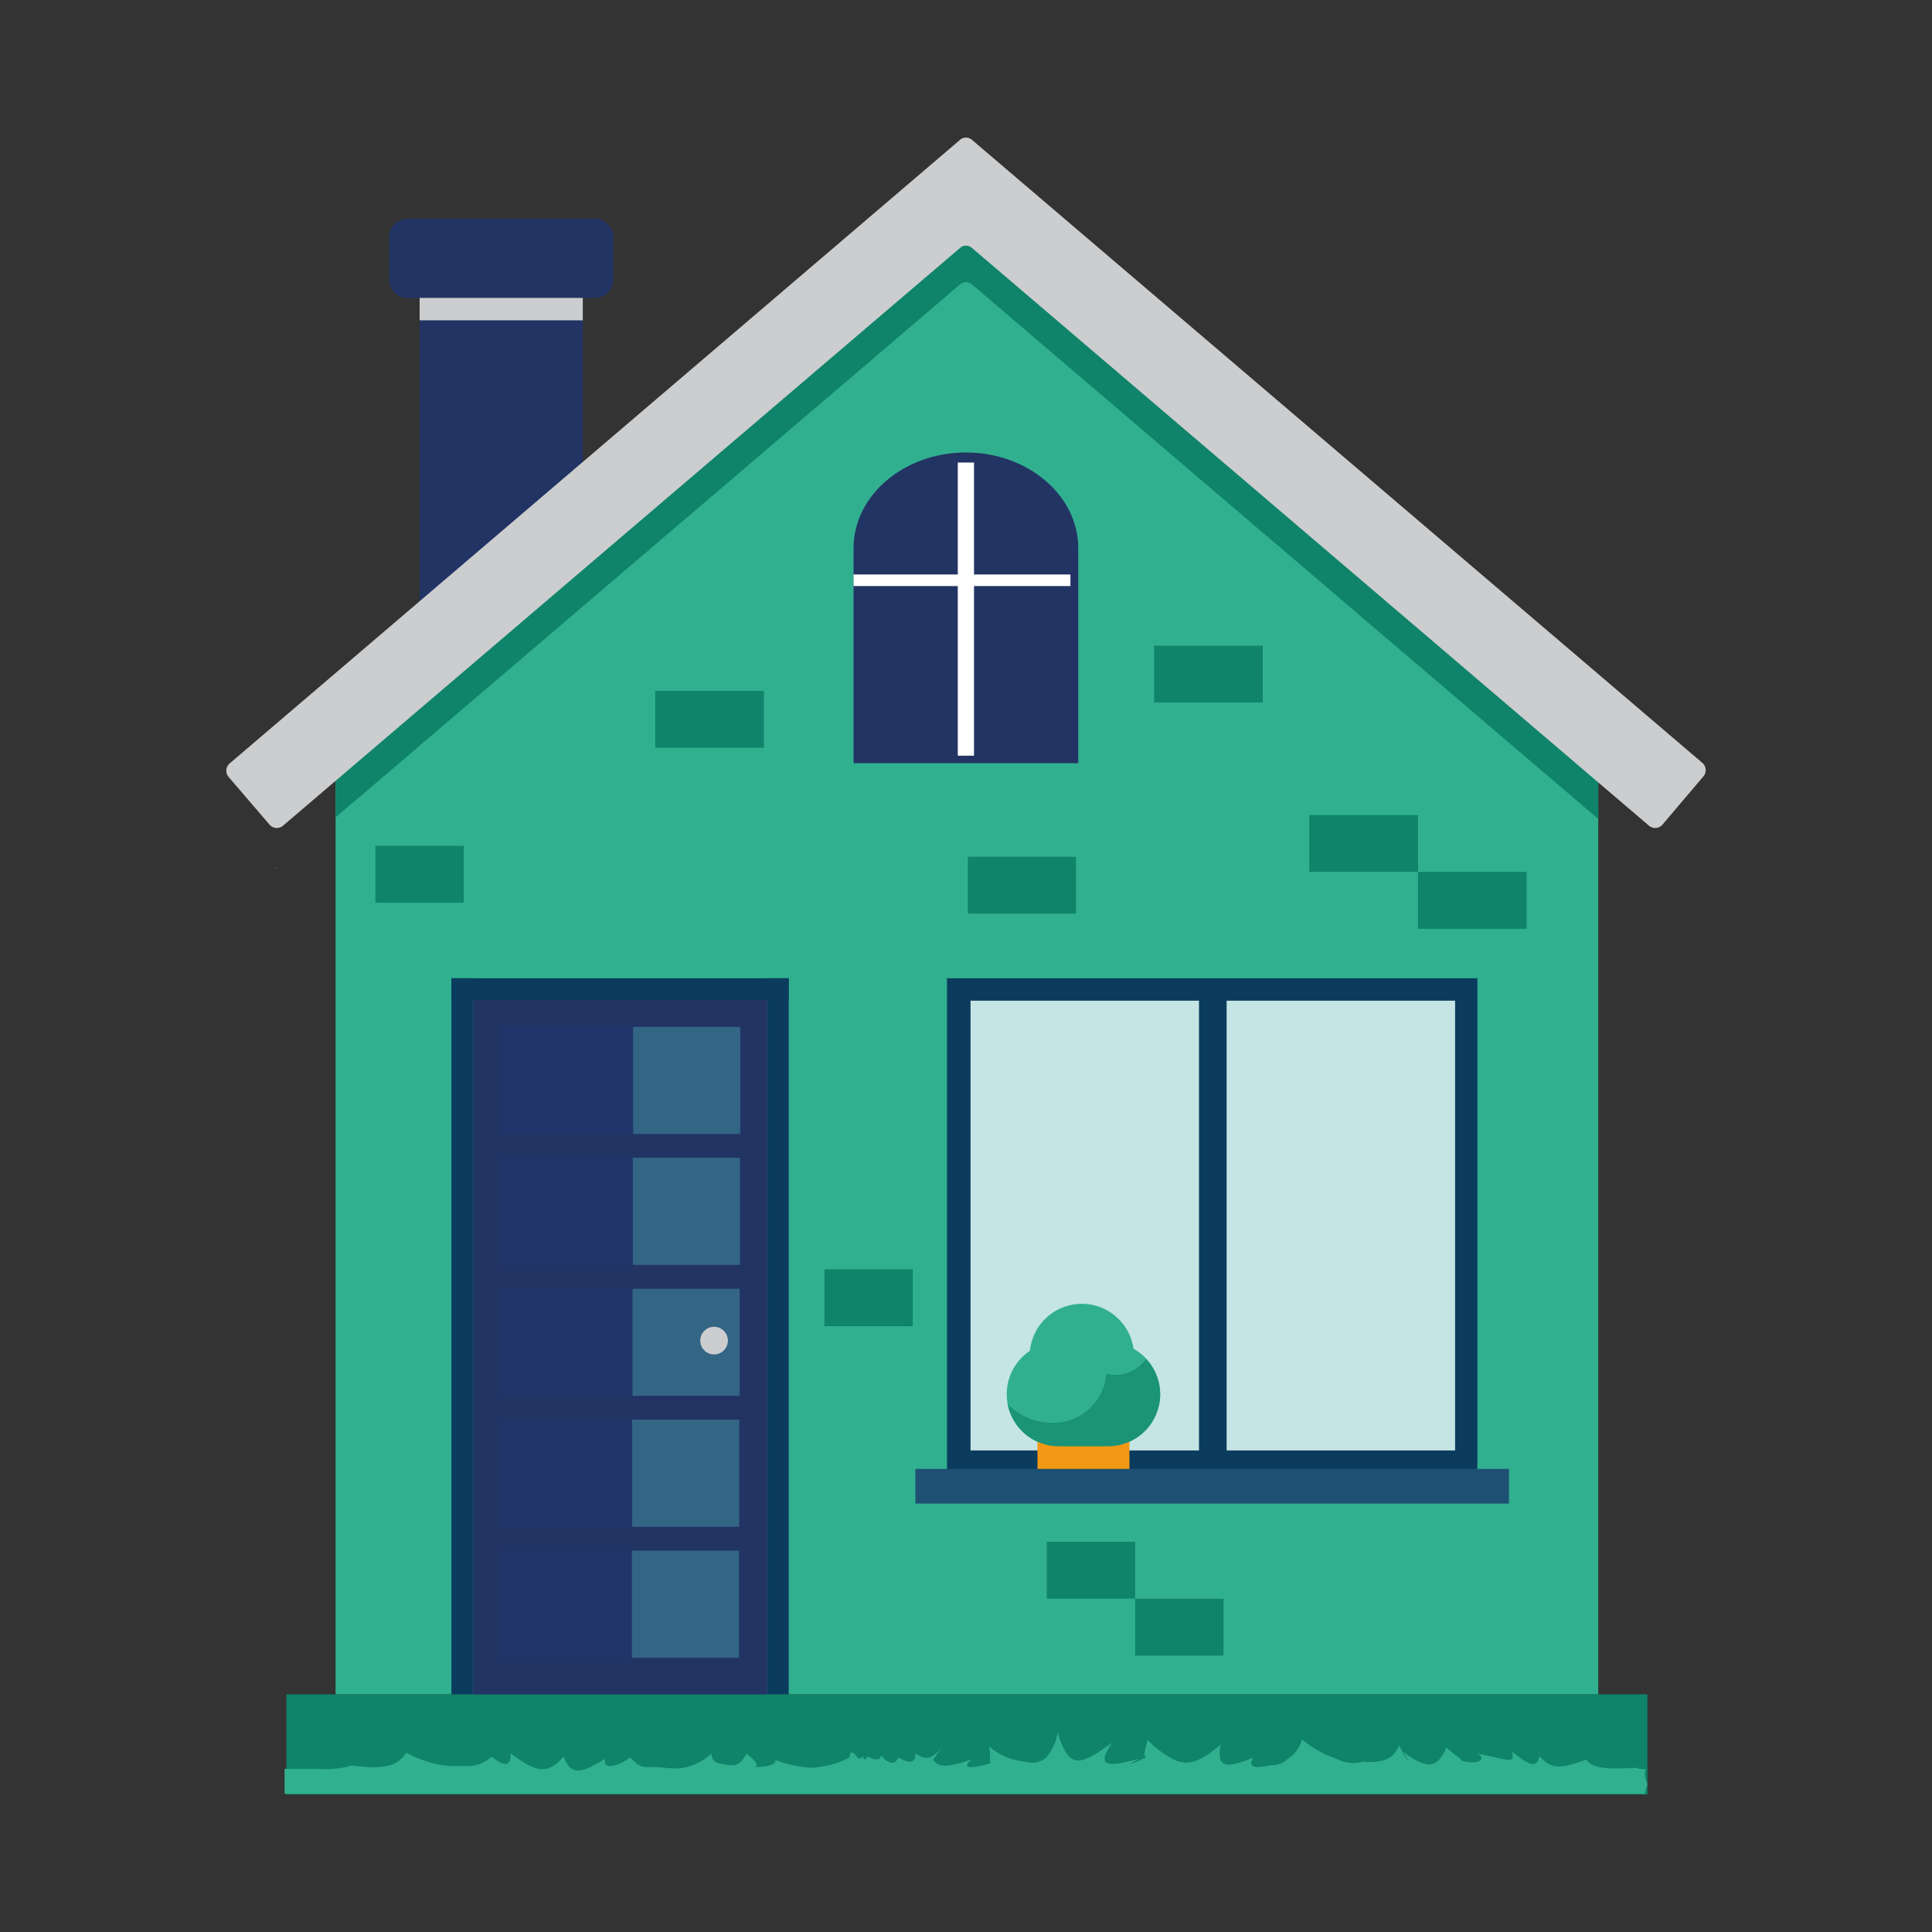
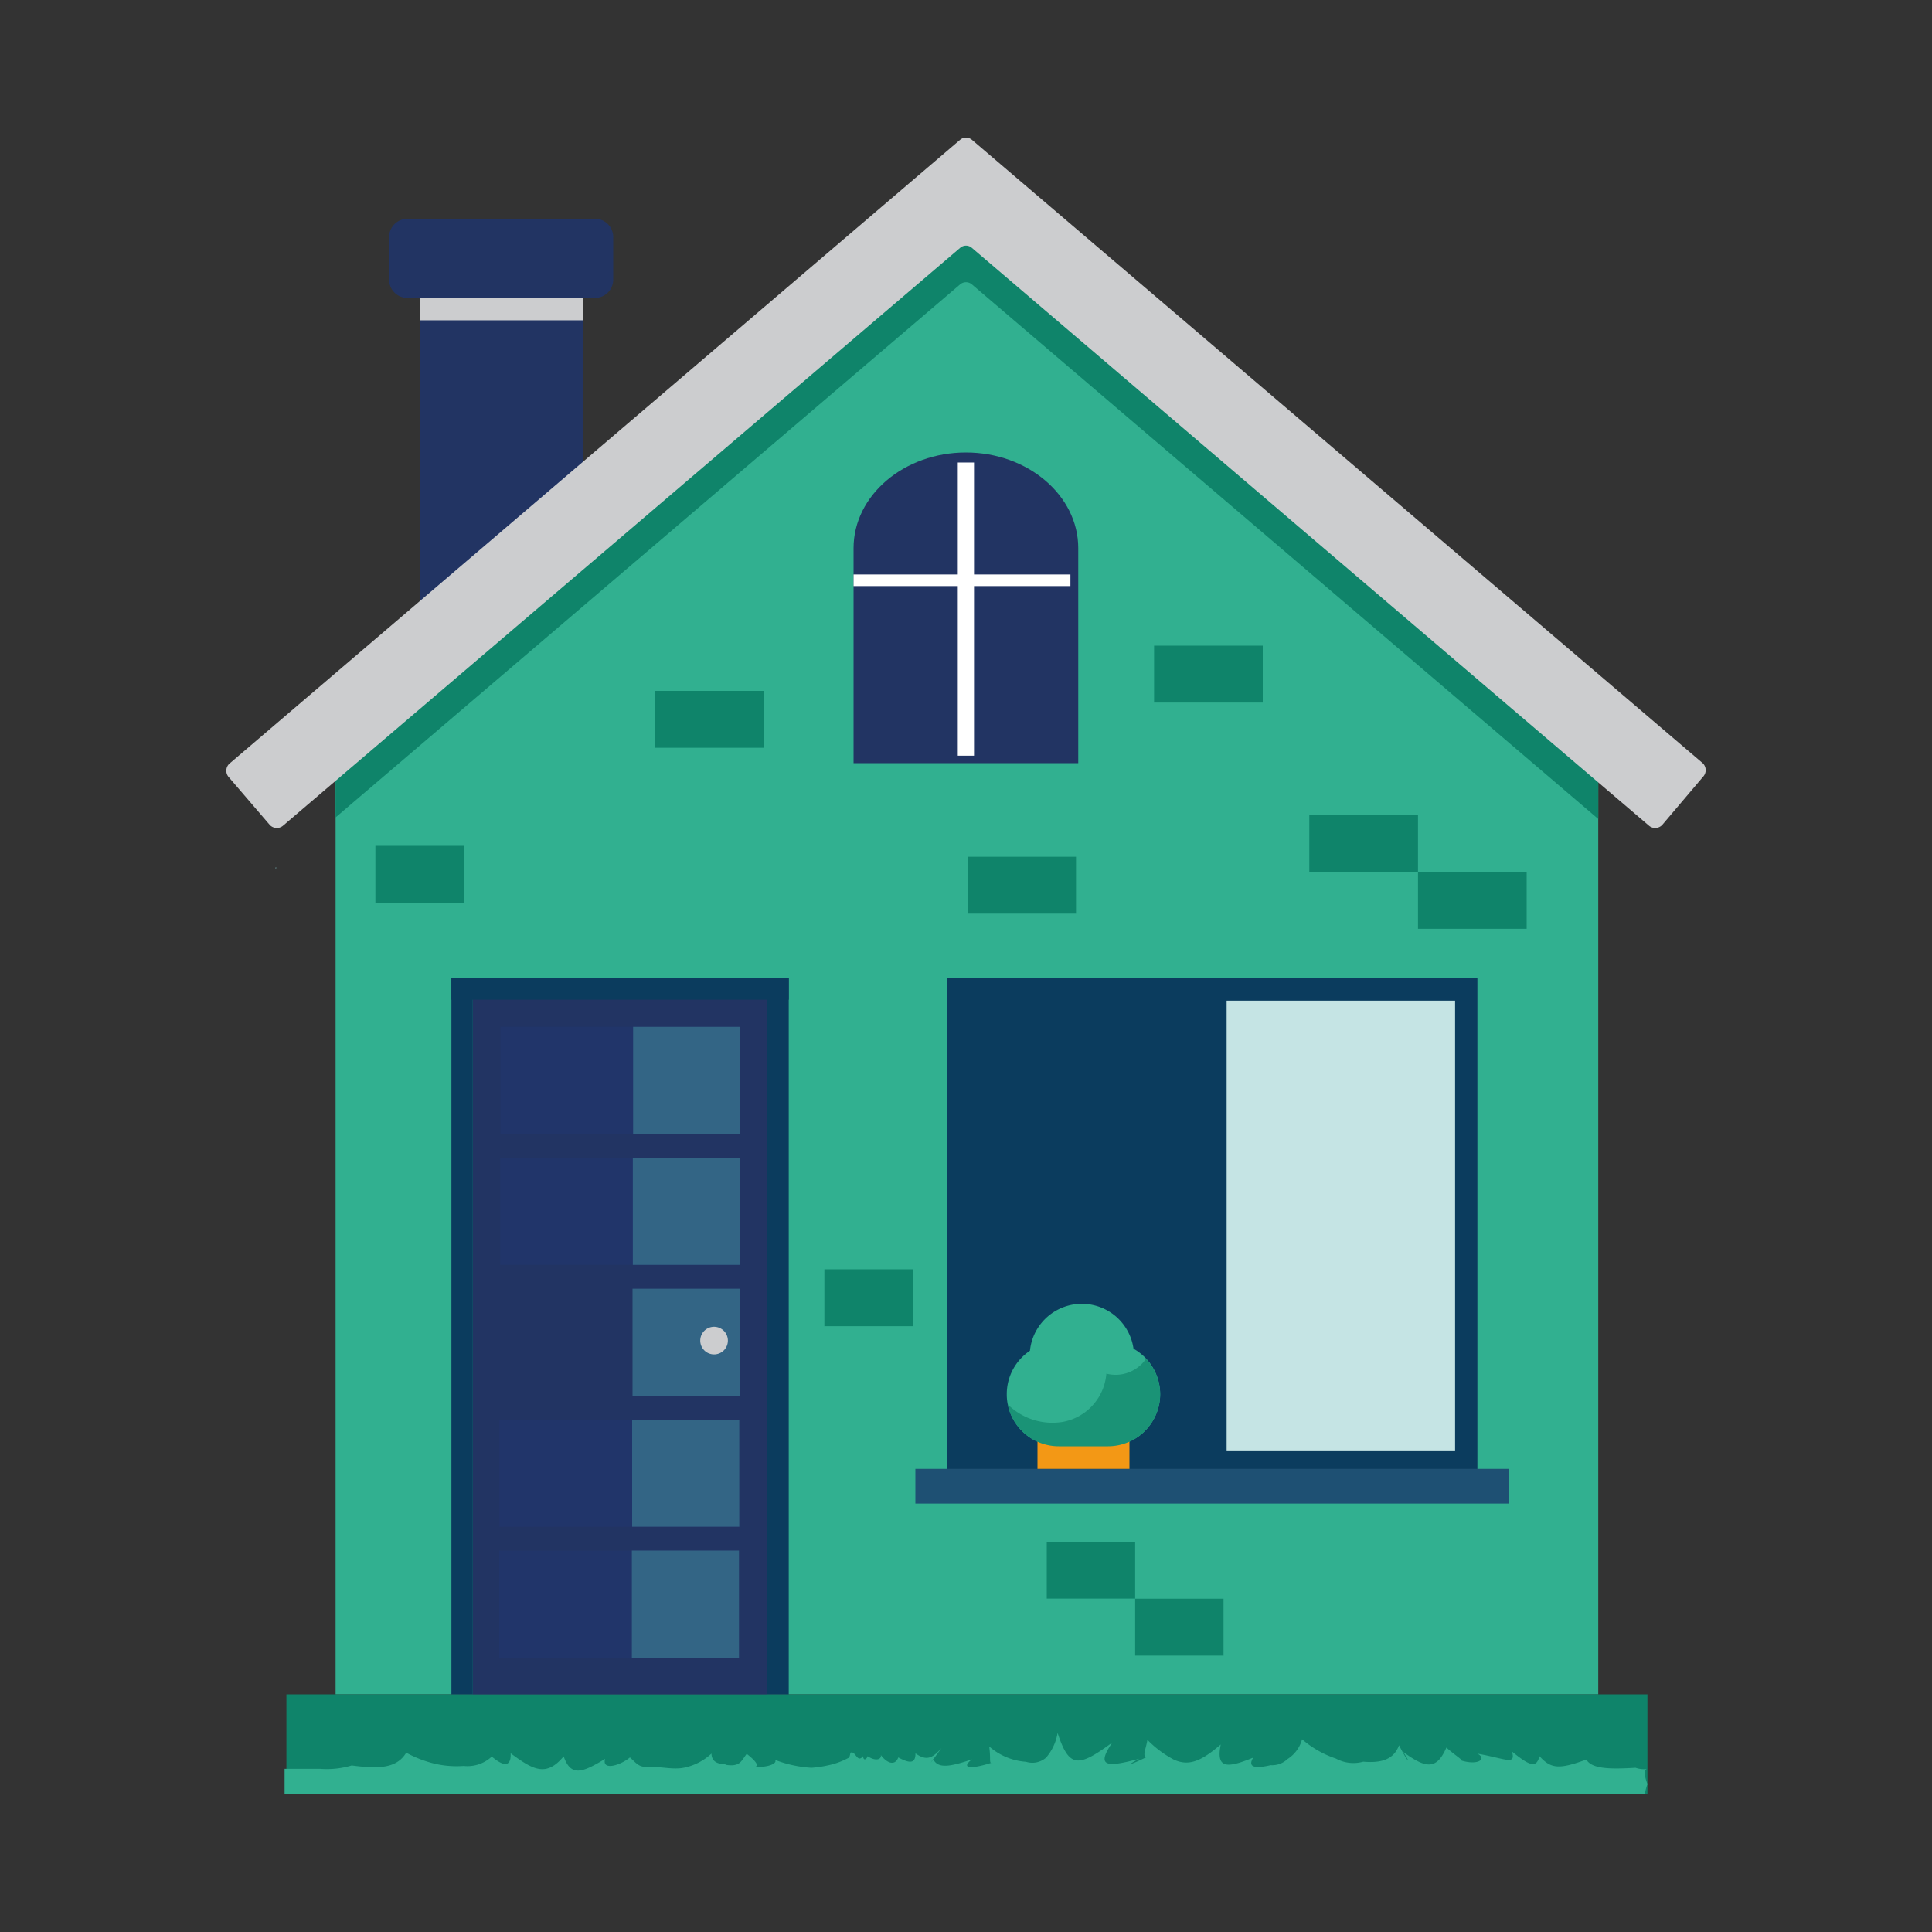
<svg xmlns="http://www.w3.org/2000/svg" id="Layer_1" data-name="Layer 1" viewBox="0 0 200 200">
  <rect x="0" y="0" width="200" height="200" fill="#333333" stroke="none" />
  <defs>
    <style>.cls-1{fill:#223463;}.cls-2{fill:#31b090;}.cls-3{fill:#0f846a;}.cls-4{fill:#21356a;}.cls-5{fill:#336585;}.cls-6{fill:#cccdcf;}.cls-7{fill:#0b3c5e;}.cls-8{fill:#c5e4e4;}.cls-9{fill:#1e5073;}.cls-10{fill:#f39815;}.cls-11{fill:#1a9376;}.cls-12{fill:#fff;}.cls-13{fill:#7cb7ba;}</style>
  </defs>
  <rect class="cls-1" x="43.44" y="28.79" width="16.89" height="41.28" />
  <polygon class="cls-2" points="99.94 19.18 165.45 80.69 165.45 92.44 165.45 175.4 34.74 175.4 34.74 92.44 34.74 80.83 99.94 19.18" />
  <rect class="cls-3" x="29.65" y="175.4" width="140.89" height="10.36" />
  <rect class="cls-3" x="146.79" y="90.26" width="11.25" height="5.89" />
  <rect class="cls-3" x="67.83" y="71.52" width="11.25" height="5.89" />
  <rect class="cls-3" x="135.54" y="84.37" width="11.25" height="5.89" />
  <rect class="cls-3" x="119.47" y="66.84" width="11.25" height="5.89" />
  <rect class="cls-3" x="100.19" y="88.69" width="11.2" height="5.89" />
  <rect class="cls-3" x="38.86" y="87.56" width="9.15" height="5.89" />
  <rect class="cls-3" x="85.34" y="131.4" width="9.15" height="5.89" />
  <rect class="cls-3" x="117.51" y="165.5" width="9.15" height="5.89" />
  <rect class="cls-3" x="108.36" y="159.6" width="9.15" height="5.89" />
  <path class="cls-2" d="M170.28,185.7a5.1,5.1,0,0,1,.26-1c-.37-1-.37-1.55,0-1.58a2.6,2.6,0,0,1-1.23-.12c-2.54.15-4.52.15-5.09-.85-2.76,1-3.65,1-4.85-.35-.32,1.22-.94,1.08-2.85-.48.42,1.47-.64.73-3.58.22,1,.51.13,1.24-1.63.72.07-.1-.74-.6-1.58-1.35-.49,1.12-1,1.68-1.69,1.74s-1.56-.39-2.78-1.29c.92,1.43.46,1.08-.43-.69-.57,1.53-1.91,1.85-3.71,1.7a3.78,3.78,0,0,1-2.82-.32,10.41,10.41,0,0,1-3.51-2,3.5,3.5,0,0,1-1.51,2.05,2.3,2.3,0,0,1-1.74.63c-1.47.34-2.46.3-1.81-.78-2.71,1.11-3.87,1.16-3.36-1.36-2,1.71-3.27,2.28-4.85,1.57a11.12,11.12,0,0,1-2.74-2.05c-.17,1-.54,1.69-.1,1.79-1.57.77-2.33,1-.73.16-3.43.93-4.51.84-2.81-1.67-3.53,2.58-4.46,2.67-5.66-1a5.16,5.16,0,0,1-1.2,2.57,2.17,2.17,0,0,1-2.07.42,6.42,6.42,0,0,1-3.81-1.59c.17,1.18,0,1.71.21,1.7l.15,0a.37.37,0,0,1-.15,0c-2,.65-3.25.62-2-.36-2.43.83-3.5.92-4,0-.34.46-.31.43,0-.06l0,.06.86-1.18c-1,1.15-1.62,1.32-2.7.56,0,1-.5,1.11-1.78.42-.3.82-1.07.72-1.81-.25.11.4-.46.72-1.37.12,0,.14-.39.66-.47,0-.61.78-.76-.6-1.3-.36-.08.41-.15.58-.21.54a7.75,7.75,0,0,1-2.17.78A11.42,11.42,0,0,1,84,183a12.55,12.55,0,0,1-3.78-.82c.28.29-.46.81-2.23.73,1.11,0-.69-1.35-.69-1.35-.56.71-.66,1.36-2.13,1.14-.06-.17-1.48.13-1.52-1.17a5.87,5.87,0,0,1-2.57,1.4c-1.25.34-2.43-.05-3.69,0s-1.37-.27-2.18-1c-1,.84-2.93,1.4-2.57.15-2.31,1.39-3.53,1.92-4.29-.26-1.82,2.18-3.18,1.38-5.49-.32.07,1.51-.81,1.32-1.95.34A3.69,3.69,0,0,1,48,182.81a10,10,0,0,1-2.95-.22,12,12,0,0,1-3-1.15c-1,1.67-2.95,1.67-5.64,1.32a9,9,0,0,1-3.28.35H29.46v2.59Z" />
  <rect class="cls-1" x="48.95" y="102.39" width="30.48" height="73.02" />
  <rect class="cls-4" x="51.81" y="106.3" width="24.68" height="11.09" />
  <rect class="cls-5" x="65.54" y="106.3" width="11.09" height="11.09" />
  <rect class="cls-4" x="51.78" y="119.85" width="24.72" height="11.09" />
  <rect class="cls-5" x="65.51" y="119.85" width="11.09" height="11.09" />
-   <rect class="cls-4" x="51.75" y="133.41" width="24.75" height="11.09" />
  <rect class="cls-5" x="65.48" y="133.41" width="11.09" height="11.09" />
  <rect class="cls-4" x="51.71" y="146.96" width="24.79" height="11.09" />
  <rect class="cls-5" x="65.44" y="146.96" width="11.09" height="11.09" />
  <rect class="cls-4" x="51.68" y="160.52" width="24.82" height="11.09" />
  <rect class="cls-5" x="65.41" y="160.52" width="11.09" height="11.09" />
-   <path class="cls-6" d="M73.93,137.35a1.43,1.43,0,1,0,1.42,1.42A1.43,1.43,0,0,0,73.93,137.35Z" />
+   <path class="cls-6" d="M73.93,137.35a1.43,1.43,0,1,0,1.42,1.42A1.43,1.43,0,0,0,73.93,137.35" />
  <rect class="cls-7" x="46.73" y="101.27" width="2.22" height="74.13" />
  <rect class="cls-7" x="79.43" y="101.27" width="2.22" height="74.13" />
  <rect class="cls-7" x="46.73" y="101.27" width="34.92" height="2.22" />
  <rect class="cls-7" x="98.03" y="101.27" width="54.91" height="50.94" />
  <rect class="cls-8" x="126.98" y="103.59" width="23.65" height="46.56" />
-   <rect class="cls-8" x="100.47" y="103.59" width="23.65" height="46.56" />
  <rect class="cls-9" x="94.76" y="152.06" width="61.45" height="3.59" />
  <path class="cls-1" d="M61.59,30.84H42.17A1.89,1.89,0,0,1,40.28,29V24.54a1.89,1.89,0,0,1,1.89-1.89H61.59a1.88,1.88,0,0,1,1.89,1.89V29A1.89,1.89,0,0,1,61.59,30.84Z" />
  <path class="cls-2" d="M120.1,144.32a5.4,5.4,0,0,1-5.4,5.4h-5.08a5.39,5.39,0,0,1-5.3-4.34,5.29,5.29,0,0,1-.1-1.06,5.39,5.39,0,0,1,2.4-4.49,5.4,5.4,0,0,1,10.72-.21,5.4,5.4,0,0,1,2.76,4.7Z" />
  <rect class="cls-10" x="107.4" y="149.23" width="9.52" height="2.83" />
  <path class="cls-11" d="M120.1,144.32a5.4,5.4,0,0,1-5.4,5.4h-5.08a5.39,5.39,0,0,1-5.3-4.34A6.57,6.57,0,0,0,110,147.2a5.52,5.52,0,0,0,4.53-5,3.82,3.82,0,0,0,4.1-1.53A5.38,5.38,0,0,1,120.1,144.32Z" />
  <path class="cls-1" d="M88.36,79V56.74c0-5.45,5.22-9.9,11.63-9.9s11.63,4.45,11.63,9.9V79Z" />
  <path class="cls-1" d="M100,48.81c-5.33,0-9.66,3.55-9.66,7.93V77.07h19.32V56.74C109.65,52.36,105.32,48.81,100,48.81Z" />
  <rect class="cls-12" x="88.36" y="59.47" width="22.45" height="1.2" />
  <rect class="cls-12" x="99.15" y="47.88" width="1.68" height="30.35" />
  <rect class="cls-6" x="43.44" y="30.84" width="16.89" height="2.32" />
  <polygon class="cls-13" points="28.48 89.82 28.55 89.9 28.64 89.82 28.48 89.82" />
  <path class="cls-3" d="M165.45,73.59V84.78L100.61,29.44a.94.94,0,0,0-1.22,0L34.74,84.62V73.43L100,17.73Z" />
  <path class="cls-6" d="M172.07,85.4a1,1,0,0,1-1.34.1L100.61,25.66a.92.92,0,0,0-1.22,0L29.27,85.5a1,1,0,0,1-1.34-.1l-4.29-5a1,1,0,0,1,.1-1.34L99.39,14.47a.94.94,0,0,1,1.22,0L176.26,79a1,1,0,0,1,.1,1.34Z" />
</svg>